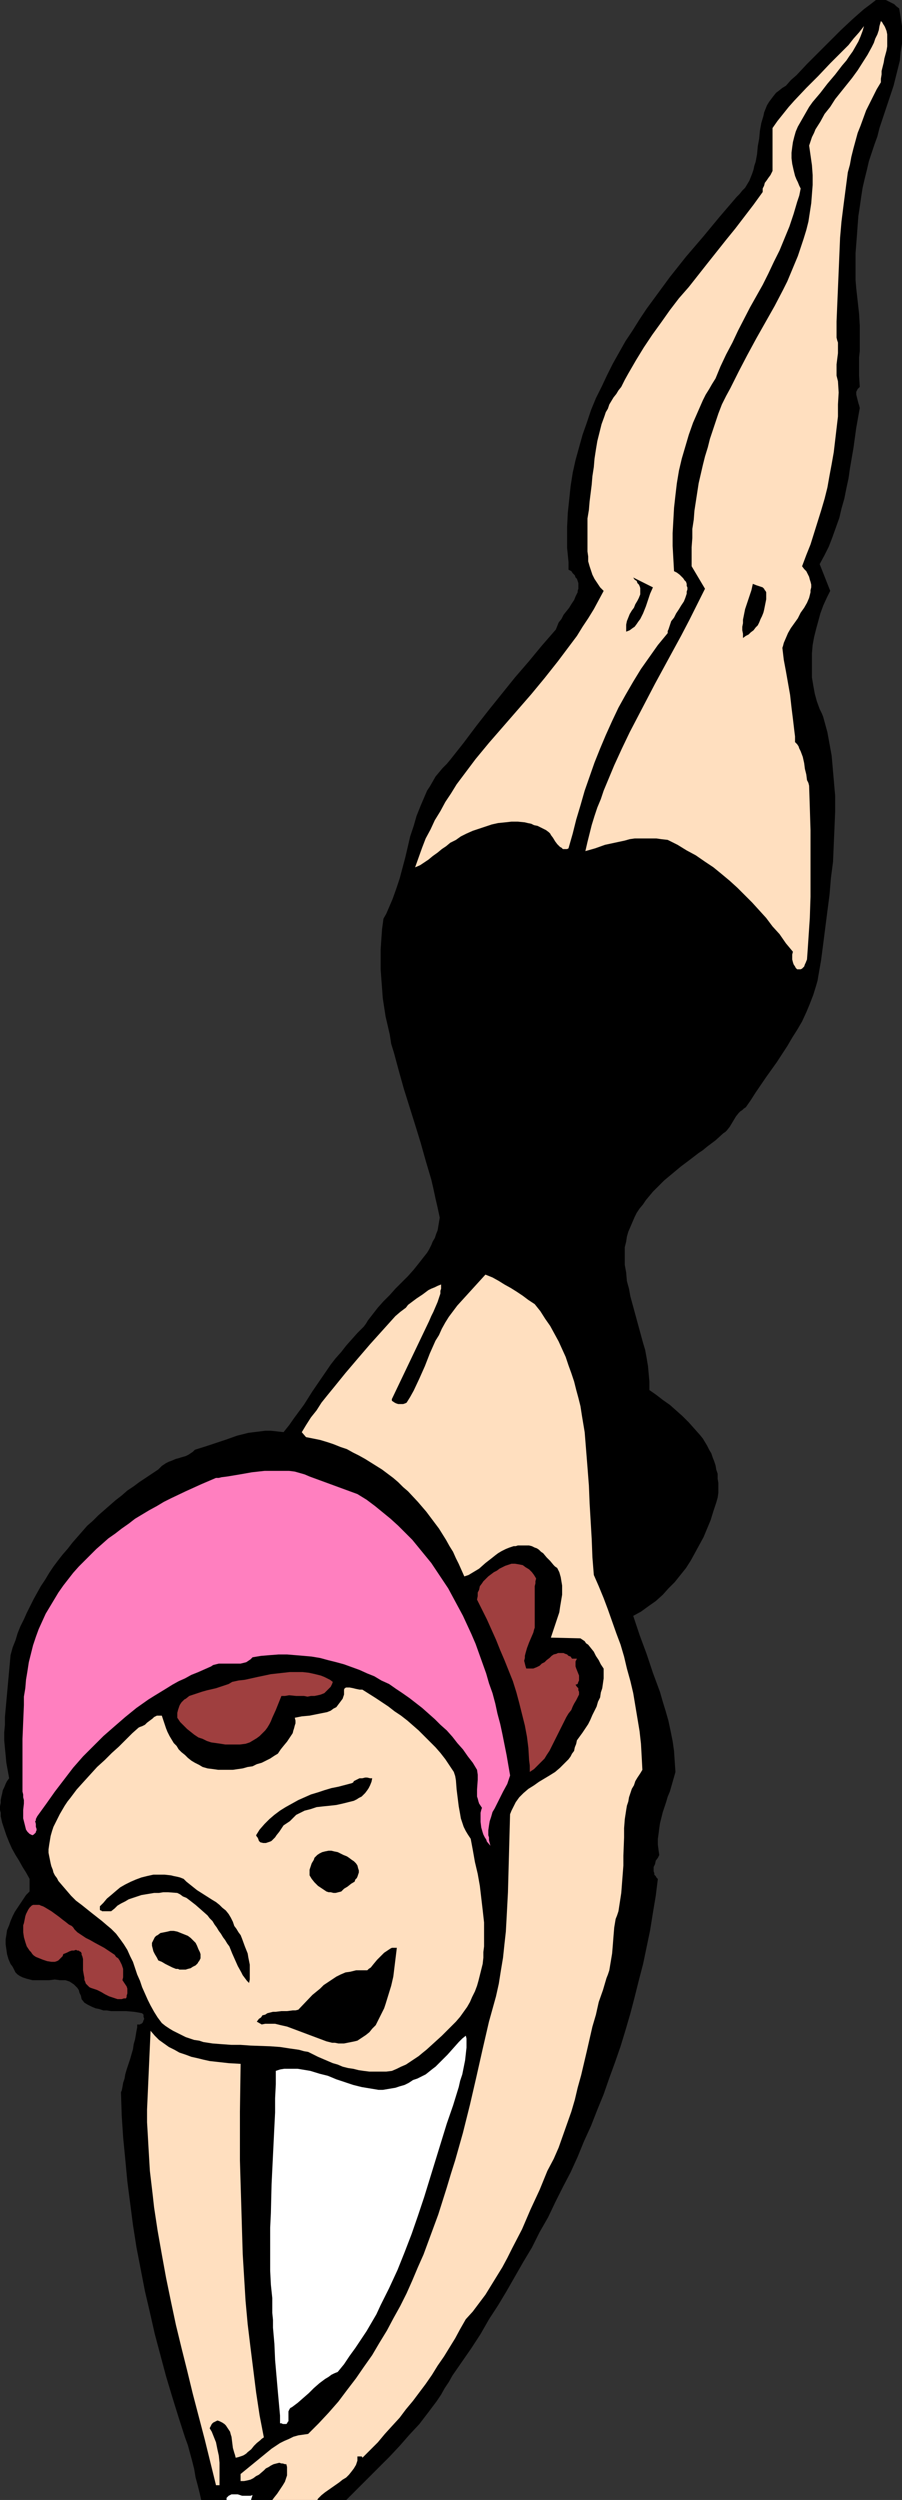
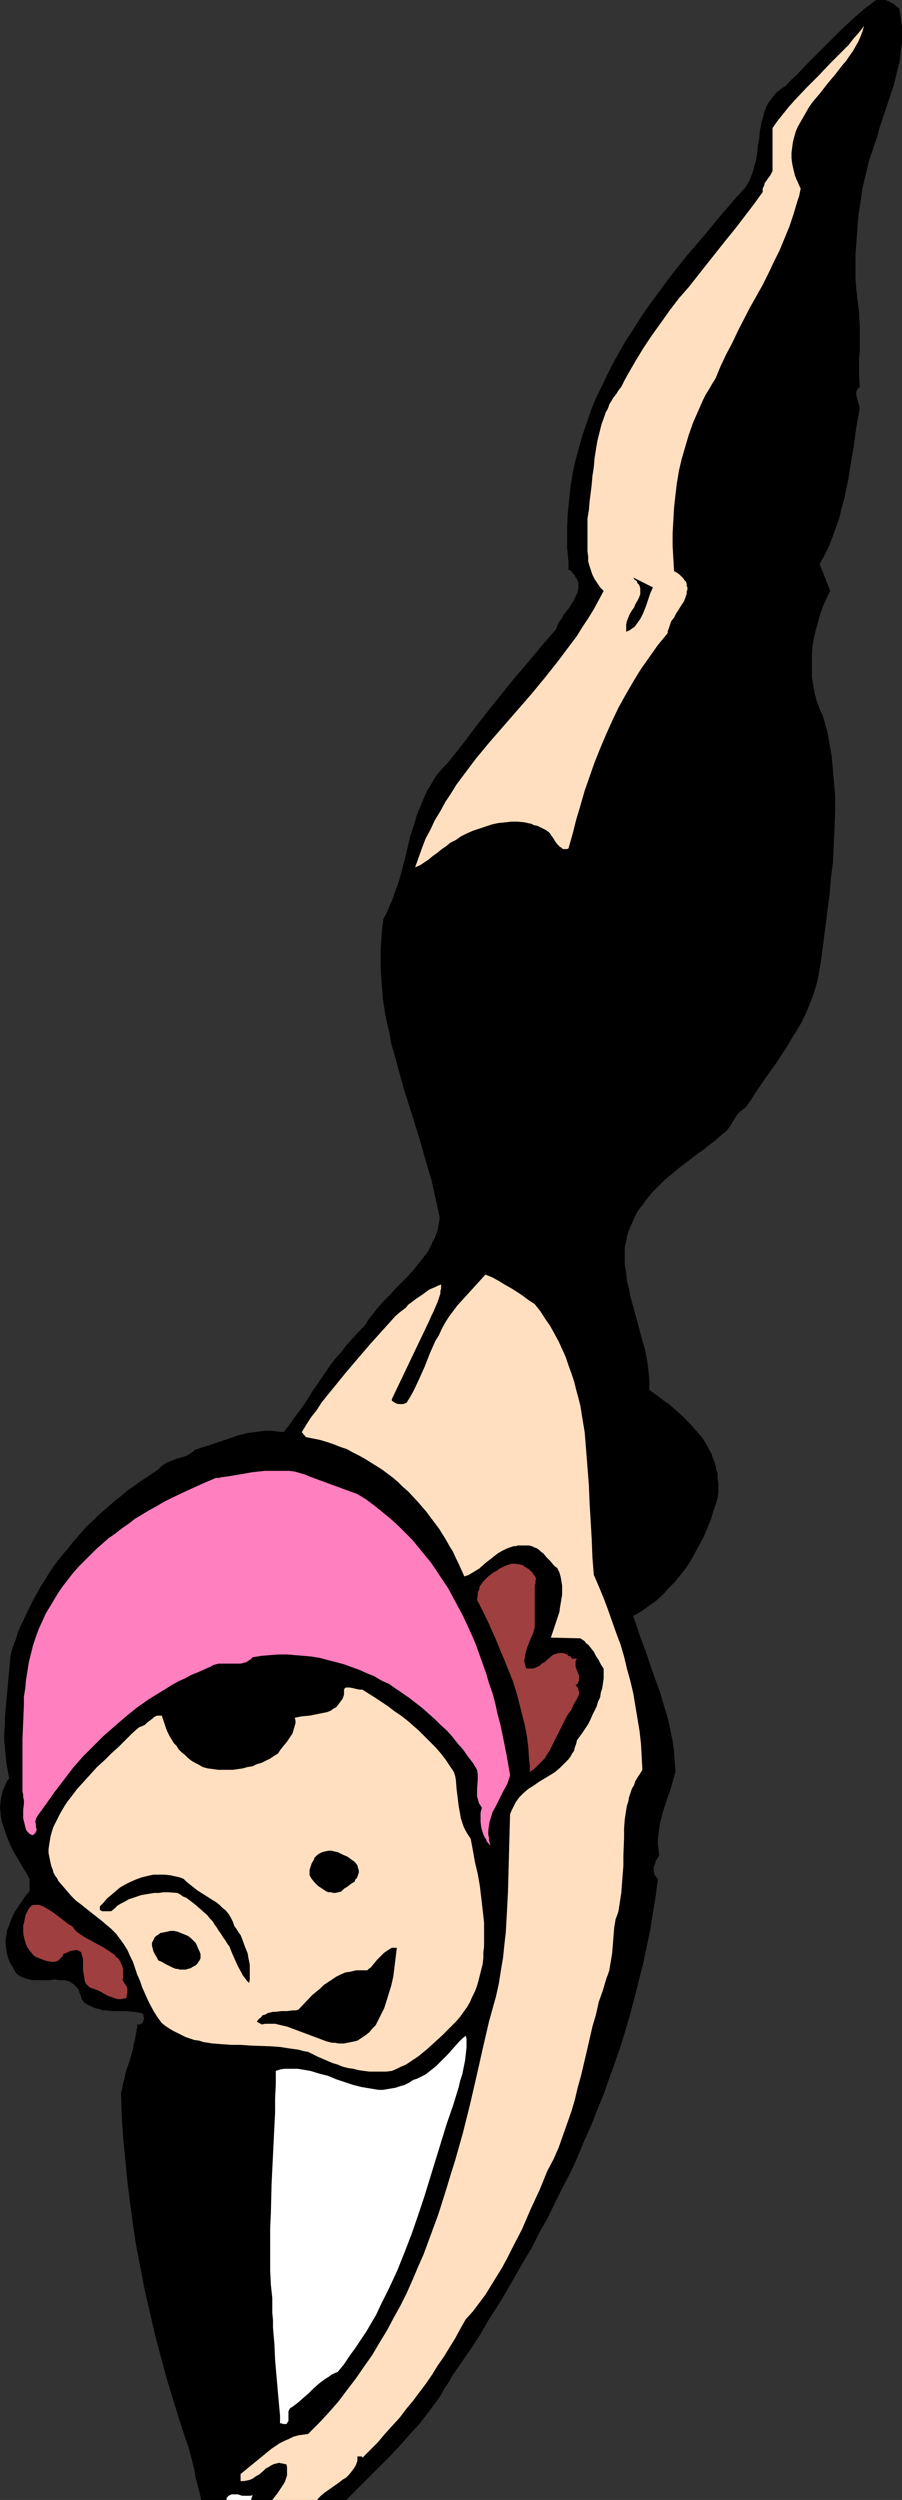
<svg xmlns="http://www.w3.org/2000/svg" xmlns:ns1="http://sodipodi.sourceforge.net/DTD/sodipodi-0.dtd" xmlns:ns2="http://www.inkscape.org/namespaces/inkscape" version="1.0" width="54.824mm" height="151.949mm" id="svg19" ns1:docname="Diving In 03.wmf">
  <rect width="100%" height="100%" fill="#333333" stroke="none" />
  <ns1:namedview id="namedview19" pagecolor="#ffffff" bordercolor="#000000" borderopacity="0.25" ns2:showpageshadow="2" ns2:pageopacity="0.0" ns2:pagecheckerboard="0" ns2:deskcolor="#d1d1d1" ns2:document-units="mm" />
  <defs id="defs1">
    <pattern id="WMFhbasepattern" patternUnits="userSpaceOnUse" width="6" height="6" x="0" y="0" />
  </defs>
  <path style="fill:#000000;fill-opacity:1;fill-rule:evenodd;stroke:none" d="m 206.561,1.939 0.162,0.97 0.162,0.97 0.162,1.131 0.162,0.97 v 1.939 2.101 l -0.323,1.939 -0.162,1.939 -0.485,1.939 -0.485,1.939 -0.485,1.939 -0.647,1.939 -1.293,3.878 -1.293,3.878 -0.485,1.939 -0.647,1.778 -0.647,1.939 -0.647,1.939 -0.485,2.101 -0.485,1.939 -0.485,2.101 -0.323,2.101 -0.323,2.262 -0.323,2.101 -0.162,2.101 -0.162,2.262 -0.162,2.101 -0.162,2.101 v 2.101 2.101 1.939 l 0.162,1.939 0.162,1.454 0.162,1.454 0.162,1.454 0.162,1.454 0.162,2.747 v 2.909 2.909 l -0.162,1.454 v 1.293 2.909 l 0.162,2.585 -0.323,0.323 -0.162,0.162 -0.162,0.323 -0.162,0.323 v 0.323 0.323 l 0.162,0.646 0.162,0.646 0.162,0.646 0.162,0.485 0.162,0.646 -0.808,4.525 -0.647,4.686 -0.808,4.686 -0.323,2.262 -0.485,2.262 -0.485,2.424 -0.647,2.262 -0.485,2.101 -0.808,2.262 -0.808,2.262 -0.808,2.101 -0.97,1.939 -1.131,2.101 2.424,6.14 -0.808,1.616 -0.808,1.778 -0.647,1.778 -0.485,1.778 -0.485,1.778 -0.485,1.939 -0.323,1.778 -0.162,1.939 v 1.778 1.939 1.778 l 0.323,1.939 0.323,1.778 0.485,1.778 0.647,1.778 0.485,0.97 0.323,0.808 0.485,1.778 0.485,1.778 0.323,1.778 0.323,1.778 0.323,1.778 0.162,1.778 0.162,1.939 0.162,1.778 0.162,1.939 0.162,1.778 v 3.717 l -0.162,3.878 -0.162,3.717 -0.162,3.878 -0.485,3.717 -0.323,3.878 -0.485,3.717 -0.97,7.595 -0.485,3.717 -0.647,3.717 -0.162,0.97 -0.323,1.131 -0.647,2.101 -0.808,2.101 -0.808,1.939 -0.97,2.101 -1.131,1.939 -1.131,1.778 -1.131,1.939 -2.424,3.717 -2.424,3.393 -2.424,3.555 -1.131,1.778 -1.131,1.616 -0.485,0.323 -0.323,0.323 -0.485,0.323 -0.323,0.323 -0.647,0.808 -0.97,1.616 -0.485,0.808 -0.647,0.808 -0.323,0.323 -0.485,0.323 -1.778,1.616 -1.94,1.454 -0.97,0.808 -0.97,0.646 -2.101,1.616 -1.94,1.454 -1.94,1.616 -1.94,1.616 -1.778,1.778 -0.808,0.808 -0.808,0.97 -0.808,0.97 -0.647,0.97 -0.808,0.97 -0.647,0.97 -0.485,0.97 -0.485,1.131 -0.485,1.131 -0.485,1.131 -0.323,1.131 -0.162,1.131 -0.323,1.293 v 1.293 1.293 1.454 l 0.323,1.778 0.162,1.939 0.485,1.778 0.323,1.778 0.97,3.555 0.97,3.555 0.97,3.555 0.485,1.616 0.323,1.778 0.323,1.939 0.162,1.778 0.162,1.778 v 1.939 l 1.616,1.131 1.455,1.131 1.616,1.131 1.455,1.293 1.455,1.293 1.455,1.454 1.293,1.454 1.293,1.454 0.647,0.808 0.485,0.808 0.485,0.808 0.485,0.97 0.485,0.808 0.323,0.97 0.323,0.808 0.323,0.97 0.162,0.97 0.323,0.97 v 1.131 l 0.162,0.97 v 1.131 1.131 l -0.162,1.131 -0.323,1.131 -0.647,1.939 -0.647,2.101 -0.808,1.939 -0.808,1.939 -0.97,1.778 -0.97,1.778 -0.97,1.778 -1.131,1.778 -1.293,1.616 -1.293,1.616 -1.455,1.454 -1.293,1.454 -1.616,1.454 -1.616,1.131 -1.778,1.293 -1.778,0.97 1.455,4.363 1.616,4.363 1.455,4.363 1.616,4.363 0.647,2.262 0.647,2.101 0.647,2.262 0.485,2.262 0.485,2.424 0.323,2.262 0.162,2.424 0.162,2.424 -0.323,1.131 -0.323,1.131 -0.647,2.262 -0.485,1.131 -0.323,1.131 -0.808,2.424 -0.323,1.293 -0.323,1.293 -0.162,1.131 -0.162,1.293 -0.162,1.131 v 1.293 l 0.162,1.293 0.162,1.131 -0.323,0.646 -0.485,0.646 -0.162,0.808 -0.323,0.646 v 0.323 0.323 0.323 l 0.162,0.485 v 0.323 l 0.323,0.323 0.162,0.323 0.323,0.323 -0.485,3.878 -0.647,3.878 -0.647,4.04 -0.808,3.878 -0.808,3.878 -0.97,3.717 -0.97,3.878 -0.97,3.717 -1.131,3.878 -1.131,3.717 -1.293,3.717 -1.293,3.555 -1.293,3.717 -1.455,3.555 -1.455,3.717 -1.616,3.555 -1.455,3.555 -1.616,3.555 -1.778,3.393 -1.778,3.555 -1.616,3.393 -1.94,3.393 -1.778,3.555 -1.94,3.232 -1.94,3.393 -1.94,3.393 -1.94,3.232 -2.101,3.232 -1.94,3.393 -2.101,3.232 -4.364,6.302 -0.808,1.454 -0.97,1.454 -0.808,1.454 -0.97,1.454 -1.94,2.585 -2.101,2.747 -2.263,2.424 -2.263,2.585 -2.263,2.424 -2.424,2.424 -2.424,2.424 -2.424,2.424 -2.424,2.424 -0.323,0.323 H 77.258 74.834 72.248 69.824 67.399 66.753 66.106 65.46 64.651 63.843 63.035 62.227 61.419 60.611 59.803 58.025 57.217 56.408 55.762 54.954 54.146 53.176 52.529 51.721 51.075 50.428 49.943 49.297 48.812 48.489 48.004 47.68 47.034 46.387 46.226 l -0.323,-1.454 -0.485,-1.939 -0.485,-1.778 -0.323,-1.939 -0.485,-1.939 -0.485,-1.778 -0.485,-1.778 -0.647,-1.778 -1.455,-4.525 -1.455,-4.686 -1.455,-4.848 -1.293,-4.848 -1.293,-4.848 -1.131,-5.009 -1.131,-4.848 -0.97,-5.009 -0.97,-5.009 -0.808,-5.171 -0.647,-5.009 -0.647,-5.009 -0.485,-5.171 -0.485,-5.009 -0.323,-5.009 -0.162,-5.009 v -0.323 l 0.162,-0.323 0.162,-0.808 0.162,-0.97 0.323,-0.97 0.162,-0.97 0.323,-1.131 0.808,-2.424 0.647,-2.262 0.162,-1.131 0.323,-1.131 0.162,-0.97 0.162,-0.97 0.162,-0.808 v -0.323 -0.323 h 0.323 0.323 l 0.162,-0.162 h 0.162 l 0.323,-0.323 0.162,-0.485 0.162,-0.323 -0.162,-0.485 v -0.485 l -0.323,-0.323 -0.808,-0.162 -0.97,-0.162 -1.778,-0.162 h -1.778 -1.778 l -0.97,-0.162 h -0.808 l -0.97,-0.323 -0.808,-0.162 -0.808,-0.323 -0.97,-0.485 -0.808,-0.485 -0.647,-0.808 -0.162,-0.808 -0.323,-0.646 -0.162,-0.646 -0.323,-0.485 -0.485,-0.485 -0.323,-0.323 -0.485,-0.323 -0.485,-0.323 -0.485,-0.162 -0.485,-0.162 H 14.385 13.738 l -1.131,-0.162 -1.293,0.162 H 10.021 8.728 7.435 L 6.788,454.717 6.142,454.556 5.657,454.394 5.172,454.233 4.526,453.909 4.041,453.586 3.556,453.101 3.233,452.455 2.909,451.809 2.424,451.162 1.94,450.031 1.616,448.9 1.455,447.769 1.293,446.638 v -1.131 l 0.162,-0.97 0.162,-1.131 0.485,-1.131 0.323,-0.97 0.485,-1.131 0.485,-0.97 0.647,-0.97 0.647,-0.97 0.647,-0.97 0.647,-0.97 0.808,-0.808 v -2.909 l -0.808,-1.454 -0.808,-1.293 -0.808,-1.454 -0.808,-1.293 -0.808,-1.454 -0.647,-1.454 -0.647,-1.616 -0.485,-1.454 -0.485,-1.454 -0.323,-1.454 v -0.808 L 0,415.774 v -0.808 l 0.162,-0.808 v -0.646 l 0.162,-0.808 0.162,-0.646 0.162,-0.808 0.323,-0.646 0.323,-0.808 0.323,-0.646 0.485,-0.646 -0.323,-1.778 -0.323,-1.778 -0.162,-1.778 -0.162,-1.616 -0.162,-1.778 v -1.778 l 0.162,-1.778 v -1.778 l 0.323,-3.555 0.323,-3.555 0.323,-3.555 0.323,-3.555 0.485,-1.778 0.647,-1.616 0.485,-1.616 0.647,-1.616 0.808,-1.616 0.647,-1.454 0.808,-1.616 0.808,-1.616 0.808,-1.454 0.808,-1.454 0.97,-1.454 0.97,-1.616 0.97,-1.454 0.97,-1.293 1.131,-1.454 1.131,-1.293 1.131,-1.454 1.131,-1.293 1.131,-1.293 1.131,-1.293 1.293,-1.131 1.293,-1.293 1.293,-1.131 1.293,-1.131 1.293,-1.131 1.455,-1.131 1.293,-1.131 1.455,-0.97 1.293,-0.97 1.455,-0.97 1.455,-0.97 1.455,-0.97 0.485,-0.485 0.323,-0.323 0.485,-0.323 0.485,-0.323 0.647,-0.323 0.485,-0.162 1.131,-0.485 0.647,-0.162 0.485,-0.162 1.131,-0.323 0.647,-0.323 0.485,-0.323 0.485,-0.323 0.485,-0.485 2.586,-0.808 2.424,-0.808 2.424,-0.808 2.263,-0.808 1.293,-0.323 1.293,-0.323 1.293,-0.162 1.293,-0.162 1.293,-0.162 h 1.293 l 1.455,0.162 1.455,0.162 1.293,-1.616 1.131,-1.616 2.263,-3.07 1.94,-3.07 2.101,-3.07 2.101,-3.07 1.131,-1.454 1.293,-1.454 1.131,-1.454 1.293,-1.454 1.293,-1.454 1.455,-1.454 0.485,-0.646 0.485,-0.808 1.131,-1.454 1.131,-1.454 1.293,-1.454 1.455,-1.454 1.293,-1.454 2.909,-2.909 1.293,-1.454 1.293,-1.616 1.131,-1.454 0.647,-0.808 0.485,-0.808 0.485,-0.97 0.323,-0.808 0.485,-0.808 0.323,-0.97 0.323,-0.808 0.162,-0.97 0.162,-0.97 0.162,-0.97 -0.485,-2.262 -0.485,-2.101 -0.485,-2.262 -0.485,-2.101 -1.293,-4.363 -1.131,-4.04 -1.293,-4.201 -2.586,-8.241 -1.131,-4.04 -1.131,-4.201 -0.647,-2.101 -0.323,-2.101 -0.485,-2.101 -0.485,-2.101 -0.323,-2.101 -0.323,-2.101 -0.162,-2.262 -0.162,-2.101 -0.162,-2.262 v -2.262 -2.262 l 0.162,-2.424 0.162,-2.262 0.323,-2.424 0.647,-1.131 0.97,-2.262 0.485,-1.131 0.808,-2.262 0.808,-2.424 0.647,-2.424 0.647,-2.424 1.131,-4.848 0.808,-2.424 0.647,-2.262 0.97,-2.424 0.485,-1.131 0.485,-1.131 0.485,-1.131 0.647,-0.97 0.647,-1.131 0.647,-1.131 0.808,-0.97 0.808,-0.97 0.97,-0.97 0.808,-0.97 3.071,-3.878 2.909,-3.878 2.909,-3.717 5.98,-7.433 3.071,-3.555 3.071,-3.717 3.233,-3.717 0.323,-0.808 0.323,-0.808 0.647,-0.808 0.485,-0.97 1.293,-1.616 0.485,-0.808 0.647,-0.97 0.323,-0.808 0.485,-0.97 v -0.323 l 0.162,-0.485 v -0.485 -0.485 -0.323 l -0.162,-0.485 -0.162,-0.485 -0.323,-0.323 -0.162,-0.485 -0.485,-0.485 -0.323,-0.485 -0.647,-0.323 v -1.778 l -0.162,-1.616 -0.162,-1.616 v -1.616 -1.616 -1.616 l 0.162,-3.232 0.323,-3.07 0.323,-3.07 0.485,-3.07 0.647,-2.909 0.808,-2.909 0.808,-2.909 0.97,-2.747 0.97,-2.909 1.131,-2.747 1.293,-2.585 1.293,-2.747 1.293,-2.585 1.455,-2.585 1.455,-2.585 1.616,-2.424 1.616,-2.585 1.616,-2.424 1.778,-2.424 1.778,-2.424 1.778,-2.424 3.717,-4.686 3.879,-4.525 3.879,-4.686 3.879,-4.525 0.647,-0.646 0.647,-0.808 0.647,-0.646 0.485,-0.808 0.485,-0.808 0.323,-0.808 0.323,-0.808 0.323,-0.97 0.162,-0.808 0.323,-0.97 0.323,-1.778 0.162,-1.778 0.323,-1.778 0.162,-1.778 0.323,-1.778 0.485,-1.616 0.162,-0.808 0.323,-0.808 0.323,-0.808 0.485,-0.808 0.485,-0.646 0.485,-0.646 0.647,-0.808 0.647,-0.485 0.808,-0.646 0.808,-0.485 1.131,-1.293 1.293,-1.131 2.424,-2.585 2.586,-2.585 2.586,-2.585 2.586,-2.585 2.586,-2.424 1.455,-1.293 1.293,-1.131 L 199.773,1.131 201.228,0 h 0.808 0.808 0.647 l 0.647,0.323 0.647,0.323 0.647,0.323 0.485,0.485 z" id="path1" />
-   <path style="fill:#ffdfbf;fill-opacity:1;fill-rule:evenodd;stroke:none" d="m 202.359,18.906 -0.97,1.616 -0.808,1.616 -0.808,1.616 -0.808,1.616 -0.647,1.778 -0.647,1.778 -0.647,1.616 -0.485,1.778 -0.485,1.778 -0.485,1.939 -0.323,1.778 -0.485,1.778 -0.485,3.717 -0.485,3.717 -0.485,3.878 -0.323,3.717 -0.162,3.878 -0.162,3.878 -0.323,7.595 -0.162,3.878 v 3.717 l 0.162,0.646 0.162,0.485 v 0.646 0.485 1.293 l -0.162,1.293 -0.162,1.293 v 1.293 0.646 0.646 l 0.162,0.646 0.162,0.646 0.162,2.585 -0.162,2.747 v 2.747 l -0.323,2.747 -0.323,2.747 -0.323,2.747 -0.485,2.747 -0.485,2.585 -0.485,2.747 -0.647,2.585 -0.808,2.747 -0.808,2.585 -0.808,2.585 -0.808,2.585 -0.97,2.424 -0.97,2.585 0.485,0.646 0.485,0.485 0.323,0.646 0.323,0.646 0.162,0.646 0.162,0.485 0.162,0.646 v 0.646 l -0.162,0.646 v 0.485 l -0.162,0.646 -0.162,0.646 -0.485,1.131 -0.647,1.131 -0.808,1.131 -0.647,1.293 -1.616,2.262 -0.647,1.131 -0.485,1.131 -0.485,1.131 -0.162,0.646 -0.162,0.485 0.323,2.747 0.485,2.585 0.97,5.494 0.323,2.909 0.323,2.585 0.323,2.747 0.162,1.293 v 1.293 l 0.485,0.485 0.323,0.485 0.162,0.485 0.323,0.646 0.485,1.293 0.323,1.454 0.162,1.293 0.323,1.293 0.162,1.293 0.323,0.646 0.162,0.646 0.162,5.009 0.162,5.171 v 5.171 5.009 5.171 l -0.162,4.848 -0.162,2.424 -0.162,2.424 -0.162,2.424 -0.162,2.262 -0.323,0.808 -0.162,0.323 -0.162,0.485 -0.162,0.162 -0.323,0.323 -0.323,0.162 h -0.162 -0.323 -0.323 l -0.162,-0.162 -0.162,-0.162 -0.162,-0.323 -0.323,-0.485 -0.162,-0.485 -0.162,-0.646 v -0.646 -0.485 l 0.162,-0.646 -1.616,-1.939 -1.455,-2.101 -1.616,-1.778 -1.455,-1.939 -1.616,-1.778 -1.616,-1.778 -1.778,-1.778 -1.616,-1.616 -1.778,-1.616 -1.94,-1.616 -1.778,-1.454 -1.94,-1.293 -2.101,-1.454 -2.101,-1.131 -2.101,-1.293 -2.263,-1.131 -1.455,-0.162 -1.131,-0.162 h -1.293 -1.293 -1.131 -1.293 l -1.131,0.162 -1.131,0.323 -2.263,0.485 -2.263,0.485 -2.263,0.808 -2.263,0.646 0.485,-2.101 0.485,-1.939 0.485,-1.939 0.647,-2.101 0.647,-1.939 0.808,-1.939 0.647,-1.939 0.808,-1.939 1.616,-3.878 1.778,-3.878 1.778,-3.717 1.94,-3.717 1.94,-3.717 1.94,-3.717 4.041,-7.433 1.94,-3.555 1.94,-3.717 1.778,-3.555 1.778,-3.555 -3.071,-5.171 v -2.101 -2.262 l 0.162,-2.101 v -2.101 l 0.323,-2.101 0.162,-2.101 0.323,-2.101 0.323,-2.101 0.323,-2.101 0.485,-2.101 0.485,-2.101 0.485,-1.939 0.647,-2.101 0.485,-1.939 1.293,-3.878 0.647,-1.939 0.808,-2.101 0.97,-1.939 0.97,-1.778 1.94,-3.878 1.94,-3.717 2.101,-3.878 2.101,-3.717 2.101,-3.717 1.94,-3.717 0.97,-1.939 0.808,-1.939 0.808,-1.939 0.808,-1.939 0.647,-1.939 0.647,-1.939 0.647,-2.101 0.485,-1.939 0.323,-2.101 0.323,-2.101 0.162,-2.101 0.162,-2.101 v -2.262 l -0.162,-2.262 -0.323,-2.262 -0.323,-2.262 0.323,-0.97 0.323,-0.97 0.485,-0.97 0.323,-0.808 1.131,-1.778 0.97,-1.778 1.293,-1.616 1.131,-1.778 1.293,-1.616 1.293,-1.616 1.293,-1.616 1.293,-1.778 1.131,-1.778 1.131,-1.778 0.97,-1.778 0.485,-0.97 0.323,-0.97 0.485,-0.97 0.323,-0.97 0.162,-0.97 0.323,-1.131 0.323,0.323 0.162,0.323 0.323,0.485 0.162,0.323 0.323,0.808 0.162,0.808 v 0.808 0.97 0.97 l -0.162,0.97 -0.485,1.778 -0.162,0.97 -0.485,1.939 v 0.808 l -0.162,0.97 z" id="path2" />
  <path style="fill:#ffdfbf;fill-opacity:1;fill-rule:evenodd;stroke:none" d="m 183.933,43.306 -0.323,1.616 -0.485,1.454 -0.808,2.747 -0.97,2.909 -1.131,2.747 -1.131,2.747 -1.293,2.585 -1.293,2.747 -1.293,2.585 -2.909,5.171 -2.748,5.333 -1.293,2.747 -1.455,2.747 -1.293,2.747 -1.131,2.747 -0.808,1.293 -0.647,1.131 -0.808,1.293 -0.647,1.293 -1.131,2.585 -1.131,2.585 -0.97,2.747 -0.808,2.747 -0.808,2.747 -0.647,2.747 -0.485,2.909 -0.323,2.747 -0.323,2.909 -0.162,2.909 -0.162,2.909 v 2.909 l 0.162,2.909 0.162,2.909 0.647,0.323 0.647,0.485 0.323,0.323 0.485,0.485 0.323,0.485 0.323,0.323 0.162,0.485 v 0.485 l 0.162,0.323 v 0.485 l -0.162,0.485 v 0.485 l -0.323,0.97 -0.323,0.808 -0.647,0.97 -0.485,0.808 -0.647,0.97 -0.485,0.97 -0.647,0.808 -0.323,0.97 -0.323,0.97 -0.162,0.323 v 0.485 l -2.263,2.747 -1.94,2.747 -1.94,2.747 -1.778,2.909 -1.778,3.07 -1.616,2.909 -1.455,3.07 -1.455,3.232 -1.293,3.07 -1.293,3.232 -1.131,3.232 -1.131,3.232 -0.97,3.393 -0.97,3.232 -0.808,3.232 -0.97,3.393 -0.323,0.162 h -0.323 -0.323 -0.323 l -0.323,-0.323 -0.323,-0.162 -0.323,-0.323 -0.323,-0.323 -0.485,-0.646 -0.485,-0.808 -0.485,-0.646 -0.162,-0.323 -0.323,-0.323 -0.647,-0.485 -0.647,-0.323 -0.647,-0.323 -0.647,-0.323 -0.808,-0.162 -0.647,-0.323 -0.808,-0.162 -0.647,-0.162 -1.616,-0.162 h -1.455 l -1.455,0.162 -1.616,0.162 -1.455,0.323 -1.455,0.485 -1.455,0.485 -1.455,0.485 -1.455,0.646 -1.293,0.646 -1.131,0.808 -1.293,0.646 -0.97,0.808 -0.97,0.646 -0.97,0.808 -1.131,0.808 -0.97,0.808 -0.97,0.646 -0.97,0.646 -1.131,0.485 0.808,-2.262 0.808,-2.262 0.808,-2.101 1.131,-2.101 0.97,-2.101 1.293,-2.101 1.131,-2.101 1.293,-1.939 1.293,-2.101 1.455,-1.939 1.455,-1.939 1.455,-1.939 3.071,-3.717 3.233,-3.717 3.233,-3.717 3.233,-3.717 3.071,-3.717 3.071,-3.878 1.455,-1.939 1.455,-1.939 1.455,-1.939 1.293,-2.101 1.293,-1.939 1.293,-2.101 1.131,-2.101 1.131,-2.101 -0.485,-0.485 -0.323,-0.323 -0.647,-0.97 -0.647,-0.97 -0.485,-0.97 -0.323,-0.97 -0.323,-0.97 -0.323,-1.131 v -1.131 l -0.162,-1.131 v -1.131 -2.262 -0.97 -1.131 -2.101 l 0.323,-1.939 0.162,-1.939 0.485,-3.878 0.162,-1.939 0.323,-2.101 0.162,-1.939 0.323,-2.101 0.323,-1.939 0.485,-1.939 0.485,-1.939 0.647,-1.778 0.323,-0.97 0.485,-0.808 0.323,-0.97 0.485,-0.808 0.485,-0.808 0.647,-0.808 0.485,-0.808 0.647,-0.808 0.808,-1.616 0.808,-1.454 1.778,-3.07 1.778,-2.909 1.94,-2.909 2.101,-2.909 1.94,-2.747 2.101,-2.747 2.263,-2.585 4.202,-5.333 4.364,-5.494 2.101,-2.585 2.101,-2.747 2.101,-2.747 2.101,-2.909 V 43.791 43.306 l 0.162,-0.323 0.162,-0.323 0.162,-0.646 0.485,-0.646 0.323,-0.485 0.485,-0.646 0.323,-0.646 0.162,-0.323 v -0.485 -9.372 l 1.131,-1.616 1.293,-1.616 1.293,-1.616 1.293,-1.454 2.748,-2.909 2.748,-2.747 2.748,-2.909 2.748,-2.747 1.455,-1.454 1.131,-1.454 1.293,-1.454 1.131,-1.454 -0.323,1.131 -0.485,1.293 -0.485,1.131 -0.647,1.131 -0.647,1.131 -0.808,1.131 -0.647,0.97 -0.97,1.131 -1.616,2.101 -1.778,2.101 -1.616,2.101 -1.778,2.101 -0.808,1.131 -0.647,1.131 -0.647,1.131 -0.647,1.131 -0.647,1.131 -0.485,1.131 -0.323,1.131 -0.323,1.293 -0.162,1.131 -0.162,1.293 v 1.293 l 0.162,1.293 0.323,1.454 0.162,0.646 0.162,0.646 0.323,0.808 0.323,0.646 0.323,0.808 z" id="path3" />
  <path style="fill:#000000;fill-opacity:1;fill-rule:evenodd;stroke:none" d="m 149.991,134.929 -0.647,1.454 -0.485,1.454 -0.485,1.454 -0.647,1.616 -0.647,1.293 -0.485,0.646 -0.323,0.485 -0.485,0.646 -0.485,0.323 -0.647,0.485 -0.808,0.323 v -0.323 -0.485 -0.485 -0.323 l 0.162,-0.808 0.323,-0.808 0.323,-0.808 0.485,-0.808 0.485,-0.646 0.323,-0.808 0.485,-0.808 0.323,-0.646 0.323,-0.808 v -0.323 -0.485 -0.323 -0.323 l -0.162,-0.485 -0.162,-0.323 -0.323,-0.323 -0.162,-0.485 -0.485,-0.323 -0.323,-0.485 z" id="path4" />
  <path style="fill:#000000;fill-opacity:1;fill-rule:evenodd;stroke:none" d="m 176.014,136.06 v 0.808 0.808 l -0.162,0.808 -0.162,0.808 -0.162,0.808 -0.162,0.646 -0.323,0.808 -0.323,0.646 -0.323,0.808 -0.323,0.646 -0.485,0.485 -0.485,0.646 -0.647,0.485 -0.485,0.485 -0.647,0.323 -0.647,0.485 v -0.97 l -0.162,-0.808 v -0.808 l 0.162,-0.808 v -0.808 l 0.162,-0.808 0.323,-1.616 0.485,-1.454 0.485,-1.454 0.485,-1.454 0.323,-1.454 0.808,0.323 0.97,0.323 0.485,0.162 0.323,0.323 0.162,0.323 0.162,0.162 z" id="path5" />
  <path style="fill:#ffdfbf;fill-opacity:1;fill-rule:evenodd;stroke:none" d="m 122.838,299.59 1.293,1.616 1.131,1.778 1.131,1.616 0.97,1.778 0.97,1.778 0.808,1.778 0.808,1.778 0.647,1.939 0.647,1.778 0.647,1.939 0.485,1.939 0.485,1.778 0.485,1.939 0.323,2.101 0.323,1.939 0.323,1.939 0.323,4.04 0.323,4.04 0.323,4.201 0.162,4.04 0.485,8.241 0.162,4.201 0.323,4.04 1.131,2.585 1.131,2.747 0.97,2.585 0.97,2.747 0.97,2.747 0.97,2.585 0.808,2.747 0.647,2.747 0.808,2.909 0.647,2.747 0.485,2.909 0.485,2.909 0.485,2.909 0.323,2.909 0.162,2.909 0.162,3.07 -0.485,0.808 -0.647,0.97 -0.485,0.808 -0.323,0.97 -0.485,0.808 -0.323,0.97 -0.323,0.97 -0.162,0.97 -0.323,0.97 -0.162,0.97 -0.323,2.101 -0.162,2.101 v 2.101 l -0.162,4.201 v 2.262 l -0.162,2.101 -0.162,2.101 -0.162,2.101 -0.323,2.101 -0.323,2.101 -0.323,0.97 -0.323,0.808 -0.162,0.97 -0.162,0.97 -0.162,1.939 -0.162,2.101 -0.162,1.939 -0.323,1.939 -0.162,0.97 -0.162,0.97 -0.323,0.97 -0.323,0.808 -0.808,2.747 -0.97,2.747 -0.647,2.909 -0.808,2.747 -1.293,5.656 -1.293,5.494 -0.808,2.909 -0.647,2.747 -0.808,2.747 -0.97,2.747 -0.97,2.747 -0.97,2.747 -1.131,2.585 -1.455,2.747 -1.778,4.363 -2.101,4.525 -1.94,4.525 -2.263,4.363 -1.131,2.262 -1.131,2.101 -1.293,2.101 -1.293,2.101 -1.293,2.101 -1.455,1.939 -1.455,1.939 -1.616,1.778 -1.293,2.262 -1.131,2.101 -1.293,2.101 -1.293,2.101 -1.455,2.101 -1.293,2.101 -1.455,2.101 -1.455,1.939 -1.455,1.939 -1.616,1.939 -1.455,1.939 -1.778,1.939 -1.616,1.778 -1.616,1.939 -1.778,1.778 -1.778,1.778 v -0.162 l -0.162,-0.162 h -0.323 -0.647 v 0.485 0.485 l -0.162,0.485 -0.162,0.485 -0.485,0.808 -0.485,0.646 -0.647,0.808 -0.647,0.646 -0.808,0.485 -0.808,0.646 -1.616,1.131 -1.616,1.131 -0.808,0.646 -0.808,0.808 -0.162,0.323 h -0.485 -0.485 -0.485 -0.485 -0.485 -0.323 -0.162 -0.162 -0.162 -0.162 -0.162 -0.162 -0.162 -0.162 -0.162 -0.162 -0.485 -0.647 -0.485 -0.647 -0.647 -0.647 -0.808 -0.808 -0.808 -0.647 -0.97 -0.808 -0.97 -0.808 -0.97 -0.97 1.293 0.323 0.647 0.647 0.647 1.455 1.131 l 0.485,-0.646 0.647,-0.808 0.647,-0.97 0.647,-0.97 0.485,-0.808 0.323,-0.97 0.162,-0.485 v -0.485 -0.485 -0.485 -0.485 l -0.162,-0.646 h -0.323 l -0.485,-0.162 h -0.323 l -0.485,-0.162 -0.647,0.162 -0.647,0.162 -0.647,0.323 -0.485,0.323 -0.647,0.323 -0.485,0.485 -1.131,0.97 -0.647,0.323 -0.647,0.485 -0.647,0.323 -0.647,0.162 -0.808,0.162 h -0.323 -0.485 v -1.616 l 1.778,-1.454 1.778,-1.454 1.778,-1.454 1.778,-1.454 0.97,-0.646 0.97,-0.646 0.97,-0.485 1.131,-0.485 0.97,-0.485 1.131,-0.323 1.131,-0.162 1.131,-0.162 2.424,-2.424 2.263,-2.424 2.263,-2.585 1.94,-2.585 2.101,-2.747 1.778,-2.585 1.94,-2.747 1.616,-2.747 1.778,-2.909 1.455,-2.747 1.616,-2.909 1.455,-2.909 1.293,-2.909 1.293,-3.07 1.293,-2.909 1.131,-3.07 1.131,-3.07 1.131,-3.07 0.97,-3.07 0.97,-3.07 0.97,-3.232 0.97,-3.07 1.778,-6.302 1.616,-6.464 1.455,-6.302 1.455,-6.464 1.455,-6.302 0.808,-2.909 0.808,-2.909 0.647,-2.909 0.485,-3.07 0.485,-2.909 0.323,-3.07 0.323,-2.909 0.162,-2.909 0.162,-3.07 0.162,-3.07 0.162,-5.979 0.162,-5.979 0.162,-5.979 0.323,-0.808 0.323,-0.646 0.323,-0.646 0.323,-0.646 0.808,-1.131 0.485,-0.485 0.485,-0.485 1.131,-0.97 1.293,-0.808 1.131,-0.808 2.424,-1.454 1.293,-0.808 1.131,-0.97 0.97,-0.97 0.485,-0.485 0.485,-0.485 0.485,-0.646 0.323,-0.646 0.485,-0.646 0.162,-0.808 0.323,-0.808 0.162,-0.808 1.293,-1.778 1.293,-1.939 0.485,-0.97 0.485,-1.131 0.485,-0.97 0.485,-0.97 0.323,-1.131 0.485,-0.97 0.162,-1.131 0.323,-0.97 0.162,-1.131 0.162,-1.131 v -1.131 -1.131 l -0.647,-0.97 -0.485,-0.97 -0.647,-0.97 -0.485,-0.97 -0.647,-0.808 -0.647,-0.808 -0.485,-0.323 -0.323,-0.485 -0.485,-0.323 -0.485,-0.323 -6.788,-0.162 0.323,-0.97 0.323,-0.97 0.647,-1.939 0.647,-1.939 0.162,-1.131 0.162,-0.97 0.162,-0.97 0.162,-0.97 v -1.131 -0.97 l -0.162,-0.97 -0.162,-0.97 -0.323,-1.131 -0.485,-0.97 -0.485,-0.323 -0.323,-0.323 -0.808,-0.97 -0.808,-0.808 -0.808,-0.97 -0.485,-0.323 -0.485,-0.485 -0.485,-0.323 -0.485,-0.162 -0.647,-0.323 -0.647,-0.162 h -0.647 -0.647 -0.647 -0.647 l -0.485,0.162 h -0.485 l -0.97,0.323 -0.808,0.323 -0.97,0.485 -0.808,0.485 -0.647,0.485 -0.808,0.646 -1.455,1.131 -1.455,1.293 -0.808,0.485 -0.808,0.485 -0.808,0.485 -0.97,0.323 -0.647,-1.454 -0.647,-1.454 -0.647,-1.293 -0.647,-1.454 -0.808,-1.293 -0.808,-1.454 -0.808,-1.293 -0.808,-1.293 -0.97,-1.293 -0.97,-1.293 -0.97,-1.293 -0.97,-1.131 -0.97,-1.131 -2.263,-2.424 -1.131,-0.97 -1.131,-1.131 -1.131,-0.97 -1.293,-0.97 -1.293,-0.97 -1.293,-0.808 -1.293,-0.808 -1.293,-0.808 -1.455,-0.808 -1.293,-0.646 -1.455,-0.808 -1.455,-0.485 -1.616,-0.646 -1.455,-0.485 -1.616,-0.485 -1.616,-0.323 -1.616,-0.323 -0.97,-1.131 0.97,-1.616 1.131,-1.778 1.293,-1.616 1.131,-1.778 1.293,-1.616 1.455,-1.778 2.748,-3.393 2.748,-3.232 2.909,-3.393 2.909,-3.232 2.909,-3.232 1.131,-0.97 1.293,-0.97 0.485,-0.646 0.647,-0.485 1.293,-0.97 1.455,-0.97 1.293,-0.97 0.647,-0.323 0.808,-0.323 0.647,-0.323 0.808,-0.323 v 0.485 0.485 l -0.162,0.485 v 0.646 l -0.323,0.97 -0.323,0.97 -0.485,1.131 -0.485,1.131 -0.485,0.97 -0.485,1.131 -8.566,17.937 v 0.323 l 0.162,0.162 0.485,0.323 0.323,0.162 0.485,0.162 h 0.485 0.647 l 0.485,-0.162 0.323,-0.162 0.808,-1.293 0.808,-1.454 1.293,-2.747 1.293,-2.909 1.131,-2.909 1.293,-2.909 0.808,-1.293 0.647,-1.454 0.808,-1.454 0.808,-1.293 0.97,-1.293 0.97,-1.293 6.465,-7.11 1.616,0.646 1.455,0.808 1.293,0.808 1.455,0.808 1.293,0.808 1.455,0.97 1.293,0.97 z" id="path6" />
  <path style="fill:#ff7fbf;fill-opacity:1;fill-rule:evenodd;stroke:none" d="m 82.107,343.22 2.101,1.293 1.94,1.454 1.778,1.454 1.778,1.454 1.778,1.616 1.616,1.616 1.616,1.616 1.455,1.778 1.455,1.778 1.455,1.778 1.293,1.939 1.293,1.939 1.293,1.939 1.131,2.101 1.131,2.101 1.131,2.101 0.97,2.101 0.97,2.101 0.97,2.262 0.808,2.262 0.808,2.262 0.808,2.262 0.647,2.262 0.808,2.262 0.647,2.424 0.485,2.262 0.647,2.424 0.485,2.262 0.97,4.848 0.808,4.686 -0.323,0.97 -0.323,0.97 -0.97,1.778 -0.97,1.939 -0.97,1.939 -0.485,0.808 -0.323,1.131 -0.323,0.97 -0.162,0.97 -0.162,1.131 v 1.131 l 0.162,0.485 v 0.646 l 0.162,0.646 0.162,0.646 -0.808,-0.97 -0.162,-0.485 -0.323,-0.485 -0.323,-0.646 -0.162,-0.485 -0.323,-1.131 -0.162,-1.293 v -0.485 -0.646 -0.485 -0.485 l 0.162,-0.646 0.162,-0.485 -0.323,-0.485 -0.323,-0.485 -0.162,-0.485 -0.162,-0.646 -0.162,-0.485 v -0.485 -1.131 l 0.162,-2.262 v -1.131 l -0.162,-1.131 -0.97,-1.616 -1.131,-1.454 -1.131,-1.616 -1.293,-1.454 -1.131,-1.454 -1.293,-1.454 -1.455,-1.293 -1.293,-1.293 -1.455,-1.293 -1.455,-1.293 -1.455,-1.131 -1.455,-1.131 -1.616,-1.131 -1.455,-0.97 -1.616,-1.131 -1.778,-0.808 -1.616,-0.97 -1.616,-0.646 -1.778,-0.808 -1.778,-0.646 -1.778,-0.646 -1.778,-0.485 -1.94,-0.485 -1.778,-0.485 -1.94,-0.323 -1.778,-0.162 -1.94,-0.162 -1.94,-0.162 h -1.94 l -2.101,0.162 -1.94,0.162 -1.94,0.323 -0.485,0.485 -0.485,0.323 -0.485,0.323 -0.647,0.162 -0.647,0.162 h -0.647 -1.293 -1.293 -1.293 -0.485 l -0.647,0.162 -0.647,0.162 -0.485,0.323 -1.455,0.646 -1.455,0.646 -1.616,0.646 -1.455,0.808 -1.455,0.646 -1.455,0.808 -1.293,0.808 -2.909,1.778 -1.293,0.808 -2.748,1.939 -2.586,2.101 -2.424,2.101 -2.586,2.262 -2.263,2.262 -2.424,2.424 -2.263,2.585 -2.101,2.747 -2.101,2.747 -1.94,2.747 -2.101,2.909 -0.162,0.323 -0.162,0.323 v 0.323 l -0.162,0.162 0.162,0.646 v 0.646 l 0.162,0.485 v 0.323 l -0.162,0.323 v 0.162 l -0.323,0.323 -0.162,0.162 -0.323,0.162 -0.647,-0.323 -0.485,-0.485 -0.323,-0.485 -0.162,-0.646 -0.162,-0.646 -0.162,-0.646 -0.162,-0.646 v -0.646 -1.293 l 0.162,-1.454 v -0.808 l -0.162,-0.646 v -0.646 l -0.162,-0.646 v -2.101 -2.101 -7.918 l 0.162,-3.878 0.162,-3.878 v -1.939 l 0.323,-1.939 0.162,-1.939 0.323,-1.939 0.323,-2.101 0.485,-1.939 0.485,-1.939 0.647,-1.939 0.647,-1.778 0.808,-1.778 0.808,-1.778 0.97,-1.616 0.97,-1.616 0.97,-1.616 1.131,-1.616 1.131,-1.454 1.131,-1.454 1.293,-1.454 1.293,-1.293 1.293,-1.293 1.455,-1.454 1.293,-1.131 1.455,-1.293 1.616,-1.131 1.455,-1.131 1.616,-1.131 1.455,-1.131 1.616,-0.97 1.616,-0.97 1.778,-0.97 1.616,-0.97 1.616,-0.808 3.394,-1.616 3.556,-1.616 3.394,-1.454 h 0.647 l 0.647,-0.162 1.293,-0.162 2.909,-0.485 2.748,-0.485 2.909,-0.323 h 1.455 1.455 1.293 1.455 l 1.293,0.162 1.131,0.323 1.131,0.323 1.131,0.485 z" id="path7" />
  <path style="fill:#9f3f3f;fill-opacity:1;fill-rule:evenodd;stroke:none" d="m 123.161,362.61 -0.162,0.646 v 0.485 l -0.162,0.646 v 0.808 1.293 1.616 1.454 0.808 2.101 1.454 l -0.162,0.485 -0.162,0.646 -0.485,1.131 -0.485,1.131 -0.485,1.293 -0.323,1.131 -0.162,0.646 v 0.485 l -0.162,0.646 0.162,0.646 0.162,0.646 0.162,0.485 h 0.485 0.485 0.323 0.323 l 0.808,-0.323 0.647,-0.323 0.485,-0.485 0.647,-0.323 0.485,-0.485 0.647,-0.485 0.485,-0.485 0.485,-0.323 0.647,-0.162 0.323,-0.162 h 0.323 0.323 0.323 0.323 l 0.323,0.162 0.485,0.162 0.323,0.323 0.485,0.162 0.323,0.485 h 1.131 l -0.162,0.323 -0.162,0.323 v 0.323 0.485 0.323 l 0.162,0.485 0.323,0.808 0.323,0.808 v 0.485 0.323 0.323 l -0.162,0.323 -0.162,0.485 -0.485,0.162 0.323,0.485 0.323,0.323 v 0.485 l 0.162,0.323 v 0.323 0.323 l -0.162,0.323 -0.162,0.323 -0.323,0.646 -0.485,0.808 -0.323,0.646 -0.323,0.808 -0.647,0.808 -0.485,0.808 -0.97,1.939 -0.97,1.939 -0.97,1.939 -0.485,0.97 -0.485,0.97 -0.647,0.97 -0.485,0.808 -0.808,0.808 -0.808,0.808 -0.808,0.808 -0.97,0.646 v -1.454 l -0.162,-1.293 -0.162,-2.747 -0.323,-2.585 -0.485,-2.585 -0.647,-2.585 -0.647,-2.585 -0.647,-2.424 -0.808,-2.585 -0.97,-2.424 -0.97,-2.424 -0.97,-2.262 -0.97,-2.424 -2.101,-4.686 -1.131,-2.262 -1.131,-2.262 0.162,-0.808 v -0.808 l 0.323,-0.646 0.162,-0.808 0.485,-0.646 0.323,-0.485 0.647,-0.646 0.485,-0.485 0.647,-0.485 0.647,-0.485 0.647,-0.323 0.647,-0.485 1.293,-0.646 1.455,-0.485 h 0.485 0.323 l 0.97,0.162 0.808,0.162 0.647,0.485 0.808,0.485 0.647,0.646 0.485,0.646 z" id="path8" />
-   <path style="fill:#9f3f3f;fill-opacity:1;fill-rule:evenodd;stroke:none" d="m 76.45,386.364 -0.162,0.485 -0.162,0.323 -0.162,0.323 -0.323,0.323 -0.323,0.323 -0.323,0.323 -0.485,0.485 -0.808,0.323 -0.647,0.162 -0.808,0.162 h -0.808 l -0.808,0.162 -0.808,-0.162 h -1.778 l -1.616,-0.162 -0.97,0.162 h -0.808 l -0.647,1.616 -0.647,1.616 -0.808,1.778 -0.323,0.808 -0.323,0.646 -0.485,0.808 -0.485,0.646 -0.647,0.646 -0.647,0.646 -0.647,0.485 -0.808,0.485 -0.808,0.485 -0.97,0.323 -1.293,0.162 h -1.131 -1.131 -1.131 l -0.97,-0.162 -1.131,-0.162 -1.131,-0.162 -0.97,-0.323 -0.97,-0.485 -0.97,-0.323 -0.97,-0.646 -0.808,-0.646 -0.808,-0.646 -0.808,-0.808 -0.808,-0.808 -0.647,-0.97 v -0.646 -0.485 l 0.162,-0.646 0.162,-0.485 0.162,-0.485 0.162,-0.323 0.323,-0.485 0.323,-0.323 0.323,-0.323 0.323,-0.162 0.808,-0.646 0.97,-0.323 0.97,-0.323 0.97,-0.323 1.131,-0.323 2.101,-0.485 0.97,-0.323 0.97,-0.323 0.97,-0.323 0.808,-0.485 1.455,-0.323 1.455,-0.162 2.909,-0.646 3.071,-0.646 1.455,-0.162 1.455,-0.162 1.455,-0.162 h 1.455 1.455 l 1.455,0.162 1.455,0.323 0.647,0.162 0.647,0.162 0.808,0.323 0.647,0.323 0.647,0.323 z" id="path9" />
  <path style="fill:#ffdfbf;fill-opacity:1;fill-rule:evenodd;stroke:none" d="m 104.25,407.048 0.323,0.97 0.162,0.97 0.162,2.101 0.485,3.878 0.323,1.778 0.162,0.97 0.323,0.97 0.323,0.97 0.485,0.97 0.485,0.808 0.647,0.97 0.485,2.585 0.485,2.747 0.647,2.747 0.485,2.747 0.323,2.747 0.323,2.747 0.323,2.909 v 2.747 2.747 l -0.162,1.293 v 1.293 l -0.162,1.454 -0.323,1.293 -0.323,1.293 -0.323,1.293 -0.323,1.131 -0.485,1.293 -0.647,1.293 -0.485,1.131 -0.647,1.131 -0.808,1.131 -0.808,1.131 -0.97,1.131 -1.616,1.616 -1.616,1.616 -1.778,1.616 -1.778,1.616 -0.808,0.646 -0.97,0.808 -0.97,0.646 -0.97,0.646 -0.97,0.646 -1.131,0.485 -0.97,0.485 -1.131,0.485 -1.293,0.162 h -1.293 -1.293 -1.293 l -1.293,-0.162 -1.131,-0.162 -1.293,-0.323 -1.131,-0.162 -1.293,-0.323 -1.131,-0.485 -1.131,-0.323 -1.131,-0.485 -2.263,-0.97 -2.263,-1.131 -0.97,-0.162 -1.131,-0.323 -2.263,-0.323 -2.101,-0.323 -2.263,-0.162 -4.526,-0.162 -2.263,-0.162 h -2.101 l -2.263,-0.162 -2.101,-0.162 -2.101,-0.323 -0.97,-0.323 -1.131,-0.162 -0.97,-0.323 -0.97,-0.323 -0.97,-0.485 -0.97,-0.485 -0.97,-0.485 -0.808,-0.485 -0.97,-0.646 -0.808,-0.646 -0.97,-1.293 -0.808,-1.293 -0.808,-1.454 -0.647,-1.293 -0.647,-1.454 -0.647,-1.454 -0.485,-1.454 -0.647,-1.454 -0.97,-2.909 -0.647,-1.293 -0.647,-1.454 -0.808,-1.293 -0.808,-1.131 -0.97,-1.293 -0.485,-0.485 -0.647,-0.646 -0.97,-0.808 -1.131,-0.97 -2.263,-1.778 -2.424,-1.939 -1.293,-0.97 -1.131,-1.131 -0.97,-1.131 -0.97,-1.131 -0.97,-1.131 -0.323,-0.646 -0.485,-0.646 -0.323,-0.646 -0.162,-0.646 -0.323,-0.808 -0.162,-0.646 -0.162,-0.808 -0.162,-0.808 -0.162,-0.808 v -0.808 l 0.162,-1.131 0.162,-0.97 0.162,-0.97 0.323,-1.131 0.323,-0.97 0.485,-0.97 0.485,-0.97 0.485,-0.97 1.131,-1.939 0.647,-0.97 0.647,-0.808 1.455,-1.939 1.455,-1.616 1.616,-1.778 1.616,-1.778 1.778,-1.616 1.616,-1.616 1.616,-1.454 0.808,-0.808 0.808,-0.808 1.455,-1.454 1.455,-1.293 0.323,-0.162 0.485,-0.162 0.323,-0.162 0.323,-0.162 0.485,-0.485 0.647,-0.485 0.647,-0.485 0.323,-0.323 0.323,-0.162 0.323,-0.162 h 0.323 0.485 0.323 l 0.323,0.97 0.323,0.97 0.323,0.97 0.323,0.808 0.485,0.97 0.485,0.808 0.485,0.808 0.647,0.646 0.485,0.808 0.647,0.646 0.808,0.646 0.647,0.646 0.808,0.646 0.808,0.485 0.97,0.485 0.808,0.485 1.131,0.323 1.293,0.162 1.131,0.162 h 1.131 1.131 1.131 l 1.131,-0.162 1.131,-0.162 1.131,-0.323 1.131,-0.162 0.97,-0.485 1.131,-0.323 0.97,-0.485 0.97,-0.485 0.97,-0.646 0.808,-0.485 0.323,-0.485 0.323,-0.485 0.647,-0.808 0.808,-0.97 0.647,-0.97 0.647,-0.97 0.162,-0.646 0.162,-0.485 0.162,-0.646 0.162,-0.485 v -0.646 l -0.162,-0.646 1.616,-0.323 1.778,-0.162 1.616,-0.323 0.808,-0.162 0.808,-0.162 0.808,-0.162 0.808,-0.323 0.647,-0.485 0.647,-0.323 0.485,-0.646 0.485,-0.646 0.485,-0.646 0.162,-0.485 0.162,-0.485 v -0.485 -0.323 -0.323 l 0.162,-0.323 0.323,-0.162 h 0.162 0.323 0.323 l 0.808,0.162 0.647,0.162 0.808,0.162 h 0.323 0.323 l 3.071,1.939 2.909,1.939 1.455,1.131 1.455,0.97 1.455,1.131 1.293,1.131 1.293,1.131 1.293,1.293 1.293,1.293 1.293,1.293 1.131,1.293 1.131,1.454 0.97,1.454 z" id="path10" />
-   <path style="fill:#000000;fill-opacity:1;fill-rule:evenodd;stroke:none" d="m 85.502,408.502 -0.162,0.808 -0.323,0.808 -0.323,0.646 -0.323,0.485 -0.485,0.646 -0.323,0.323 -0.485,0.485 -0.647,0.323 -0.485,0.323 -0.647,0.323 -0.647,0.162 -0.647,0.162 -1.293,0.323 -1.455,0.323 -1.455,0.162 -1.616,0.162 -1.455,0.162 -1.455,0.485 -0.647,0.162 -0.647,0.162 -0.647,0.323 -0.647,0.323 -0.647,0.323 -0.485,0.485 -0.485,0.485 -0.485,0.485 -0.485,0.323 -0.485,0.323 -0.485,0.323 -0.323,0.485 -0.647,0.97 -0.647,0.808 -0.323,0.485 -0.323,0.323 -0.485,0.485 -0.323,0.162 -0.485,0.162 -0.485,0.162 h -0.647 l -0.647,-0.162 -0.323,-0.323 -0.162,-0.485 -0.162,-0.323 -0.162,-0.162 -0.162,-0.323 0.808,-1.293 1.131,-1.293 1.131,-1.131 1.131,-0.97 1.293,-0.97 1.293,-0.808 1.455,-0.808 1.455,-0.808 1.455,-0.646 1.455,-0.646 1.616,-0.485 1.455,-0.485 1.616,-0.485 1.616,-0.323 3.071,-0.808 0.323,-0.162 0.162,-0.323 0.323,-0.162 0.323,-0.162 0.647,-0.323 h 0.647 l 0.647,-0.162 h 0.485 l 0.647,0.162 z" id="path11" />
  <path style="fill:#000000;fill-opacity:1;fill-rule:evenodd;stroke:none" d="m 82.107,428.54 0.162,0.646 0.162,0.485 v 0.485 l -0.162,0.485 -0.162,0.485 -0.162,0.323 -0.323,0.323 -0.162,0.485 -0.808,0.485 -0.808,0.646 -0.808,0.485 -0.647,0.646 -0.647,0.162 -0.647,0.162 h -0.485 l -0.647,-0.162 h -0.485 l -0.485,-0.162 -0.485,-0.323 -0.485,-0.323 -0.485,-0.323 -0.485,-0.323 -0.808,-0.808 -0.647,-0.808 -0.485,-0.808 v -0.323 -0.323 -0.646 l 0.162,-0.485 0.162,-0.485 0.162,-0.485 0.485,-0.808 0.162,-0.485 0.323,-0.323 0.323,-0.323 0.485,-0.323 0.647,-0.323 0.647,-0.162 0.808,-0.162 h 0.647 l 0.647,0.162 0.808,0.162 0.647,0.323 0.647,0.323 0.808,0.323 0.485,0.323 0.647,0.485 0.485,0.323 0.485,0.485 z" id="path12" />
  <path style="fill:#000000;fill-opacity:1;fill-rule:evenodd;stroke:none" d="m 53.822,442.436 0.485,0.646 0.485,0.808 0.485,0.646 0.323,0.808 0.647,1.778 0.323,0.808 0.323,0.808 0.162,0.97 0.162,0.808 0.162,0.808 v 0.97 0.808 0.808 0.808 l -0.162,0.808 -0.485,-0.485 -0.485,-0.646 -0.485,-0.646 -0.323,-0.646 -0.808,-1.454 -0.647,-1.454 -0.647,-1.454 -0.647,-1.616 -0.485,-0.646 -0.485,-0.808 -0.485,-0.646 -0.485,-0.808 -0.485,-0.646 -0.485,-0.808 -0.485,-0.646 -0.485,-0.808 -0.647,-0.646 -0.485,-0.646 -1.455,-1.293 -1.293,-1.131 -1.455,-1.131 -0.647,-0.485 -0.808,-0.323 -0.647,-0.485 -0.647,-0.323 -2.101,-0.162 h -1.131 l -0.97,0.162 h -1.131 l -0.97,0.162 -0.97,0.162 -0.97,0.162 -0.97,0.323 -0.97,0.323 -0.97,0.323 -0.808,0.485 -0.97,0.485 -0.808,0.485 -0.647,0.646 -0.808,0.646 h -0.323 -0.485 -0.485 -0.485 -0.323 l -0.162,-0.162 h -0.162 l -0.162,-0.162 v -0.162 -0.323 -0.323 l 0.808,-0.808 0.808,-0.97 0.97,-0.808 1.131,-0.97 0.97,-0.808 1.131,-0.646 1.293,-0.646 1.131,-0.485 1.293,-0.485 1.293,-0.323 1.455,-0.323 h 1.293 1.293 l 1.455,0.162 0.647,0.162 0.808,0.162 0.647,0.162 0.808,0.323 0.647,0.646 0.808,0.646 0.808,0.646 0.808,0.646 3.556,2.262 0.808,0.485 0.808,0.646 0.647,0.646 0.808,0.646 0.647,0.808 0.485,0.808 0.485,0.97 z" id="path13" />
  <path style="fill:#9f3f3f;fill-opacity:1;fill-rule:evenodd;stroke:none" d="m 16.486,442.436 0.323,0.323 0.323,0.485 0.323,0.323 0.323,0.323 0.97,0.646 0.97,0.646 0.97,0.485 1.131,0.646 2.101,1.131 0.97,0.646 0.97,0.646 0.485,0.323 0.323,0.485 0.485,0.323 0.323,0.485 0.162,0.323 0.323,0.646 0.162,0.485 0.162,0.485 v 0.646 0.646 0.646 l -0.162,0.646 0.323,0.485 0.323,0.485 0.323,0.485 0.162,0.485 v 0.646 0.485 l -0.162,0.485 v 0.323 l -0.162,0.323 h -0.485 l -0.485,0.162 H 27.477 26.992 l -0.485,-0.162 -0.485,-0.162 -0.97,-0.323 -0.97,-0.485 -0.808,-0.485 -0.97,-0.485 -0.485,-0.162 -0.485,-0.162 -0.485,-0.162 -0.323,-0.162 -0.323,-0.323 -0.162,-0.162 -0.323,-0.323 -0.162,-0.485 -0.162,-0.323 v -0.485 l -0.162,-0.808 -0.162,-0.97 v -1.778 -0.808 l -0.162,-0.646 -0.162,-0.323 v -0.323 l -0.162,-0.323 -0.323,-0.162 -0.162,-0.162 h -0.323 l -0.323,-0.162 -0.485,0.162 h -0.485 l -0.485,0.162 -0.647,0.323 -0.808,0.323 -0.162,0.485 -0.323,0.323 -0.323,0.323 -0.323,0.323 -0.323,0.162 -0.485,0.162 H 12.122 11.799 L 10.829,450.516 9.859,450.193 9.051,449.87 8.243,449.546 7.758,449.223 7.435,448.9 7.112,448.415 6.788,448.092 6.465,447.607 6.142,447.123 5.98,446.638 5.819,446.153 5.495,445.022 5.334,443.891 v -1.131 -0.485 l 0.162,-0.485 0.162,-0.808 0.162,-0.808 0.162,-0.485 0.323,-0.646 0.162,-0.323 0.323,-0.485 0.162,-0.162 0.323,-0.323 0.323,-0.162 H 7.92 8.405 8.728 9.051 l 0.323,0.162 0.485,0.162 0.323,0.162 0.808,0.485 0.808,0.485 1.778,1.293 0.808,0.646 0.647,0.485 0.808,0.646 z" id="path14" />
  <path style="fill:#000000;fill-opacity:1;fill-rule:evenodd;stroke:none" d="m 45.903,448.415 0.162,0.485 v 0.323 0.323 0.323 l -0.162,0.323 -0.162,0.323 -0.162,0.162 -0.162,0.323 -0.485,0.485 -0.647,0.323 -0.485,0.323 -0.647,0.162 -0.485,0.162 H 42.185 41.7 41.215 l -0.323,-0.162 h -0.485 l -0.808,-0.323 -1.616,-0.808 -0.808,-0.485 -0.808,-0.323 -0.323,-0.646 -0.485,-0.808 -0.323,-0.646 -0.162,-0.646 -0.162,-0.646 v -0.323 -0.323 l 0.162,-0.323 0.162,-0.323 0.162,-0.323 0.162,-0.323 0.323,-0.323 0.323,-0.162 0.647,-0.485 0.808,-0.162 0.808,-0.162 0.647,-0.162 h 0.808 l 0.808,0.162 0.808,0.323 0.808,0.323 0.808,0.323 0.647,0.485 0.485,0.485 0.647,0.646 0.323,0.646 0.323,0.808 z" id="path15" />
  <path style="fill:#000000;fill-opacity:1;fill-rule:evenodd;stroke:none" d="m 90.35,454.071 -0.485,2.101 -0.647,2.101 -0.647,2.101 -0.323,0.97 -0.485,0.97 -0.485,0.97 -0.485,0.97 -0.485,0.97 -0.808,0.808 -0.647,0.808 -0.808,0.646 -0.97,0.646 -0.97,0.646 -0.647,0.162 -0.808,0.162 -0.808,0.162 -0.808,0.162 h -0.647 -0.647 l -0.808,-0.162 H 76.289 l -1.293,-0.323 -1.293,-0.485 -1.293,-0.485 -1.293,-0.485 -2.586,-0.97 -1.293,-0.485 -1.293,-0.485 -1.455,-0.323 -0.647,-0.162 -0.647,-0.162 h -0.808 -0.647 -0.808 l -0.808,0.162 -1.131,-0.646 0.485,-0.646 0.485,-0.323 0.323,-0.485 0.647,-0.162 0.485,-0.323 0.647,-0.162 0.647,-0.162 h 0.647 l 1.293,-0.162 h 1.293 l 1.293,-0.162 h 0.647 l 0.647,-0.162 3.233,-3.393 1.778,-1.454 0.808,-0.808 0.97,-0.646 0.97,-0.646 0.97,-0.646 0.97,-0.485 1.131,-0.485 1.131,-0.162 1.293,-0.323 h 1.293 0.647 0.647 l 0.323,-0.323 0.485,-0.323 0.647,-0.808 0.808,-0.97 0.808,-0.808 0.808,-0.808 0.485,-0.323 0.485,-0.323 0.485,-0.323 0.323,-0.162 h 0.647 0.485 z" id="path16" />
-   <path style="fill:#ffdfbf;fill-opacity:1;fill-rule:evenodd;stroke:none" d="m 55.277,474.108 -0.162,10.988 v 5.656 5.494 l 0.162,5.494 0.162,5.333 0.162,5.494 0.162,5.332 0.323,5.333 0.323,5.333 0.485,5.332 0.647,5.333 0.647,5.171 0.647,5.171 0.808,5.333 0.97,5.009 -0.485,0.323 -0.323,0.323 -0.808,0.646 -0.647,0.646 -0.647,0.808 -0.808,0.646 -0.323,0.323 -0.485,0.323 -0.323,0.162 -0.485,0.162 -0.485,0.162 -0.647,0.162 -0.162,-0.646 -0.162,-0.485 -0.323,-1.131 -0.323,-2.585 -0.162,-0.485 -0.162,-0.646 -0.323,-0.485 -0.323,-0.485 -0.323,-0.485 -0.323,-0.323 -0.485,-0.323 -0.647,-0.323 -0.485,-0.162 -0.323,0.162 -0.323,0.162 -0.323,0.162 -0.323,0.323 -0.162,0.323 -0.162,0.323 -0.162,0.323 0.485,0.808 0.323,0.808 0.323,0.808 0.323,0.808 0.162,0.808 0.162,0.808 0.323,1.454 0.162,1.616 v 1.616 1.778 0.808 0.97 h -0.808 l -2.586,-10.503 -2.748,-10.503 -1.293,-5.333 -1.293,-5.171 -1.293,-5.332 -1.131,-5.333 -1.131,-5.494 -0.97,-5.333 -0.97,-5.494 -0.808,-5.333 -0.323,-2.909 -0.323,-2.747 -0.323,-2.747 -0.162,-2.747 -0.162,-2.747 -0.162,-2.909 -0.162,-2.747 v -2.909 l 0.808,-18.098 0.97,1.131 0.97,0.97 1.131,0.808 1.131,0.808 1.293,0.646 1.131,0.646 1.455,0.485 1.293,0.485 1.455,0.323 1.293,0.323 1.455,0.323 1.455,0.162 1.455,0.162 1.455,0.162 z" id="path17" />
  <path style="fill:#ffffff;fill-opacity:1;fill-rule:evenodd;stroke:none" d="m 105.382,479.441 -1.293,4.201 -1.455,4.201 -1.293,4.201 -1.293,4.201 -2.586,8.403 -1.455,4.363 -1.455,4.201 -1.616,4.201 -1.616,4.04 -0.97,2.101 -0.97,2.101 -0.97,1.939 -0.97,1.939 -0.97,2.101 -1.131,1.939 -1.131,1.939 -1.293,1.939 -1.293,1.939 -1.293,1.778 -1.293,1.939 -1.455,1.778 -0.808,0.323 -0.647,0.323 -0.647,0.485 -0.808,0.485 -1.293,0.97 -1.293,1.131 -1.131,1.131 -1.293,1.131 -1.293,1.131 -0.647,0.485 -0.647,0.485 -0.323,0.162 -0.162,0.162 -0.162,0.323 -0.162,0.323 v 0.808 0.808 0.323 0.323 l -0.162,0.162 -0.162,0.323 -0.162,0.162 H 65.46 65.298 64.975 L 64.651,556.681 H 64.328 v -0.808 -0.97 l -0.162,-1.778 -0.323,-3.555 -0.647,-7.433 -0.162,-3.717 -0.323,-3.717 v -1.778 l -0.162,-1.616 v -1.778 -1.616 l -0.323,-3.07 -0.162,-3.232 v -3.393 -3.232 -3.232 l 0.162,-3.393 0.162,-6.625 0.323,-6.625 0.323,-6.625 0.162,-3.232 v -3.232 l 0.162,-3.232 v -3.07 l 0.97,-0.323 0.97,-0.162 h 1.131 0.97 0.97 l 0.97,0.162 0.97,0.162 0.97,0.162 2.101,0.646 1.94,0.485 1.94,0.808 1.94,0.646 1.94,0.646 1.94,0.485 0.97,0.162 0.97,0.162 0.97,0.162 0.97,0.162 h 0.97 l 0.97,-0.162 0.97,-0.162 0.97,-0.162 0.97,-0.323 1.131,-0.323 0.97,-0.485 0.97,-0.646 0.97,-0.323 0.97,-0.485 0.97,-0.485 0.808,-0.646 0.808,-0.646 0.647,-0.485 1.455,-1.454 1.293,-1.293 1.293,-1.454 1.293,-1.454 0.808,-0.808 0.808,-0.646 0.162,0.646 v 0.646 0.646 0.808 l -0.162,1.454 -0.162,1.454 -0.323,1.616 -0.323,1.616 -0.485,1.454 z" id="path18" />
  <path style="fill:#ffffff;fill-opacity:1;fill-rule:evenodd;stroke:none" d="m 58.025,573.164 -0.162,0.485 -0.162,0.485 v 0.162 H 57.54 57.217 56.732 56.085 55.439 54.792 54.469 54.307 53.984 53.822 53.337 53.014 52.529 52.206 52.044 51.883 v 0 h 0.162 v 0 0 0 -0.162 -0.323 l 0.162,-0.162 0.162,-0.162 0.162,-0.162 0.323,-0.162 0.323,-0.162 h 0.485 0.485 0.485 l 0.485,0.162 0.485,0.162 h 0.485 0.647 0.323 0.485 z" id="path19" />
</svg>